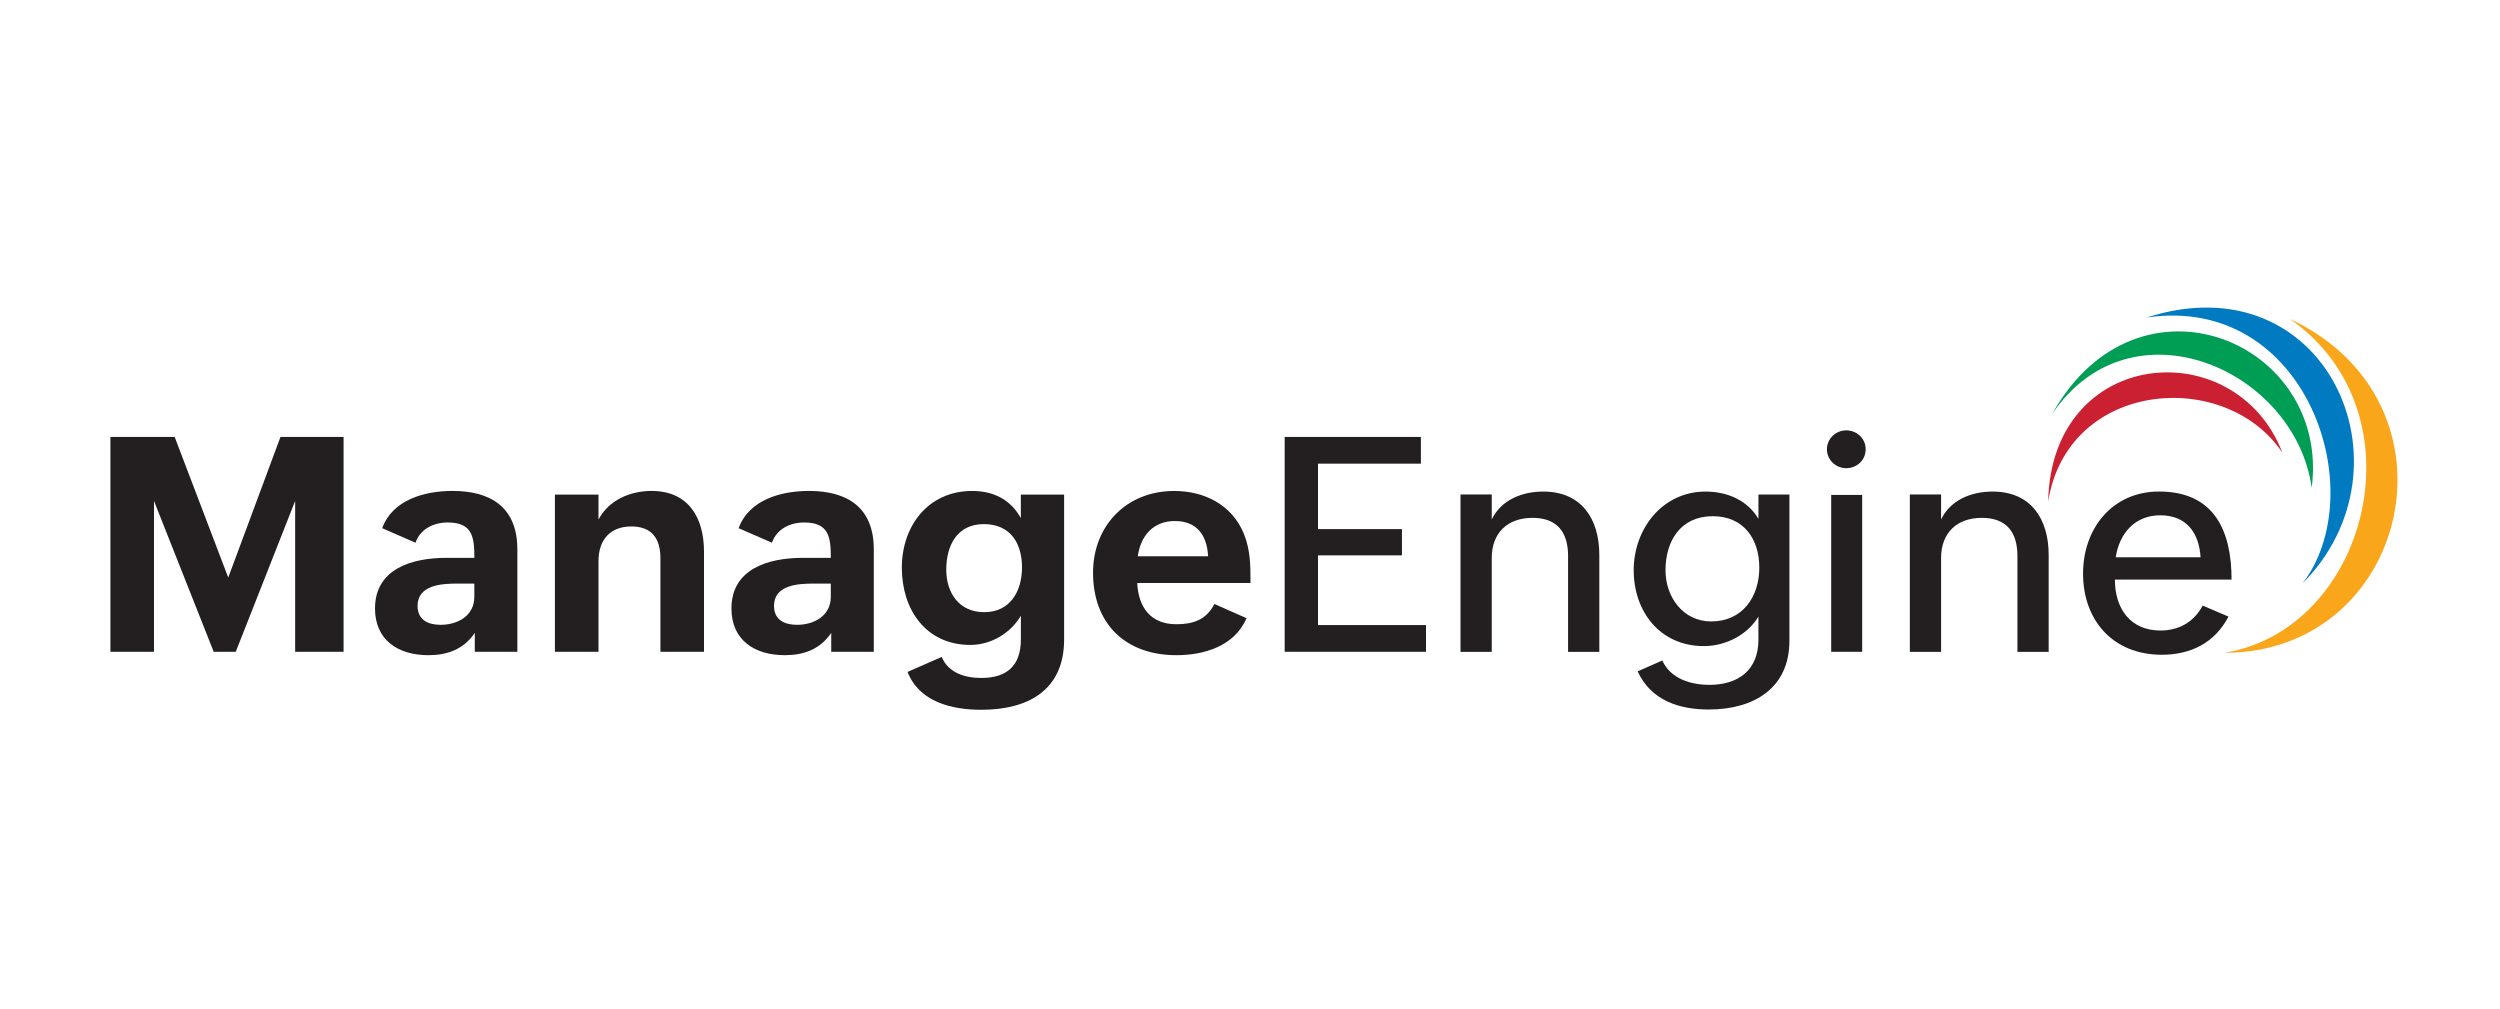
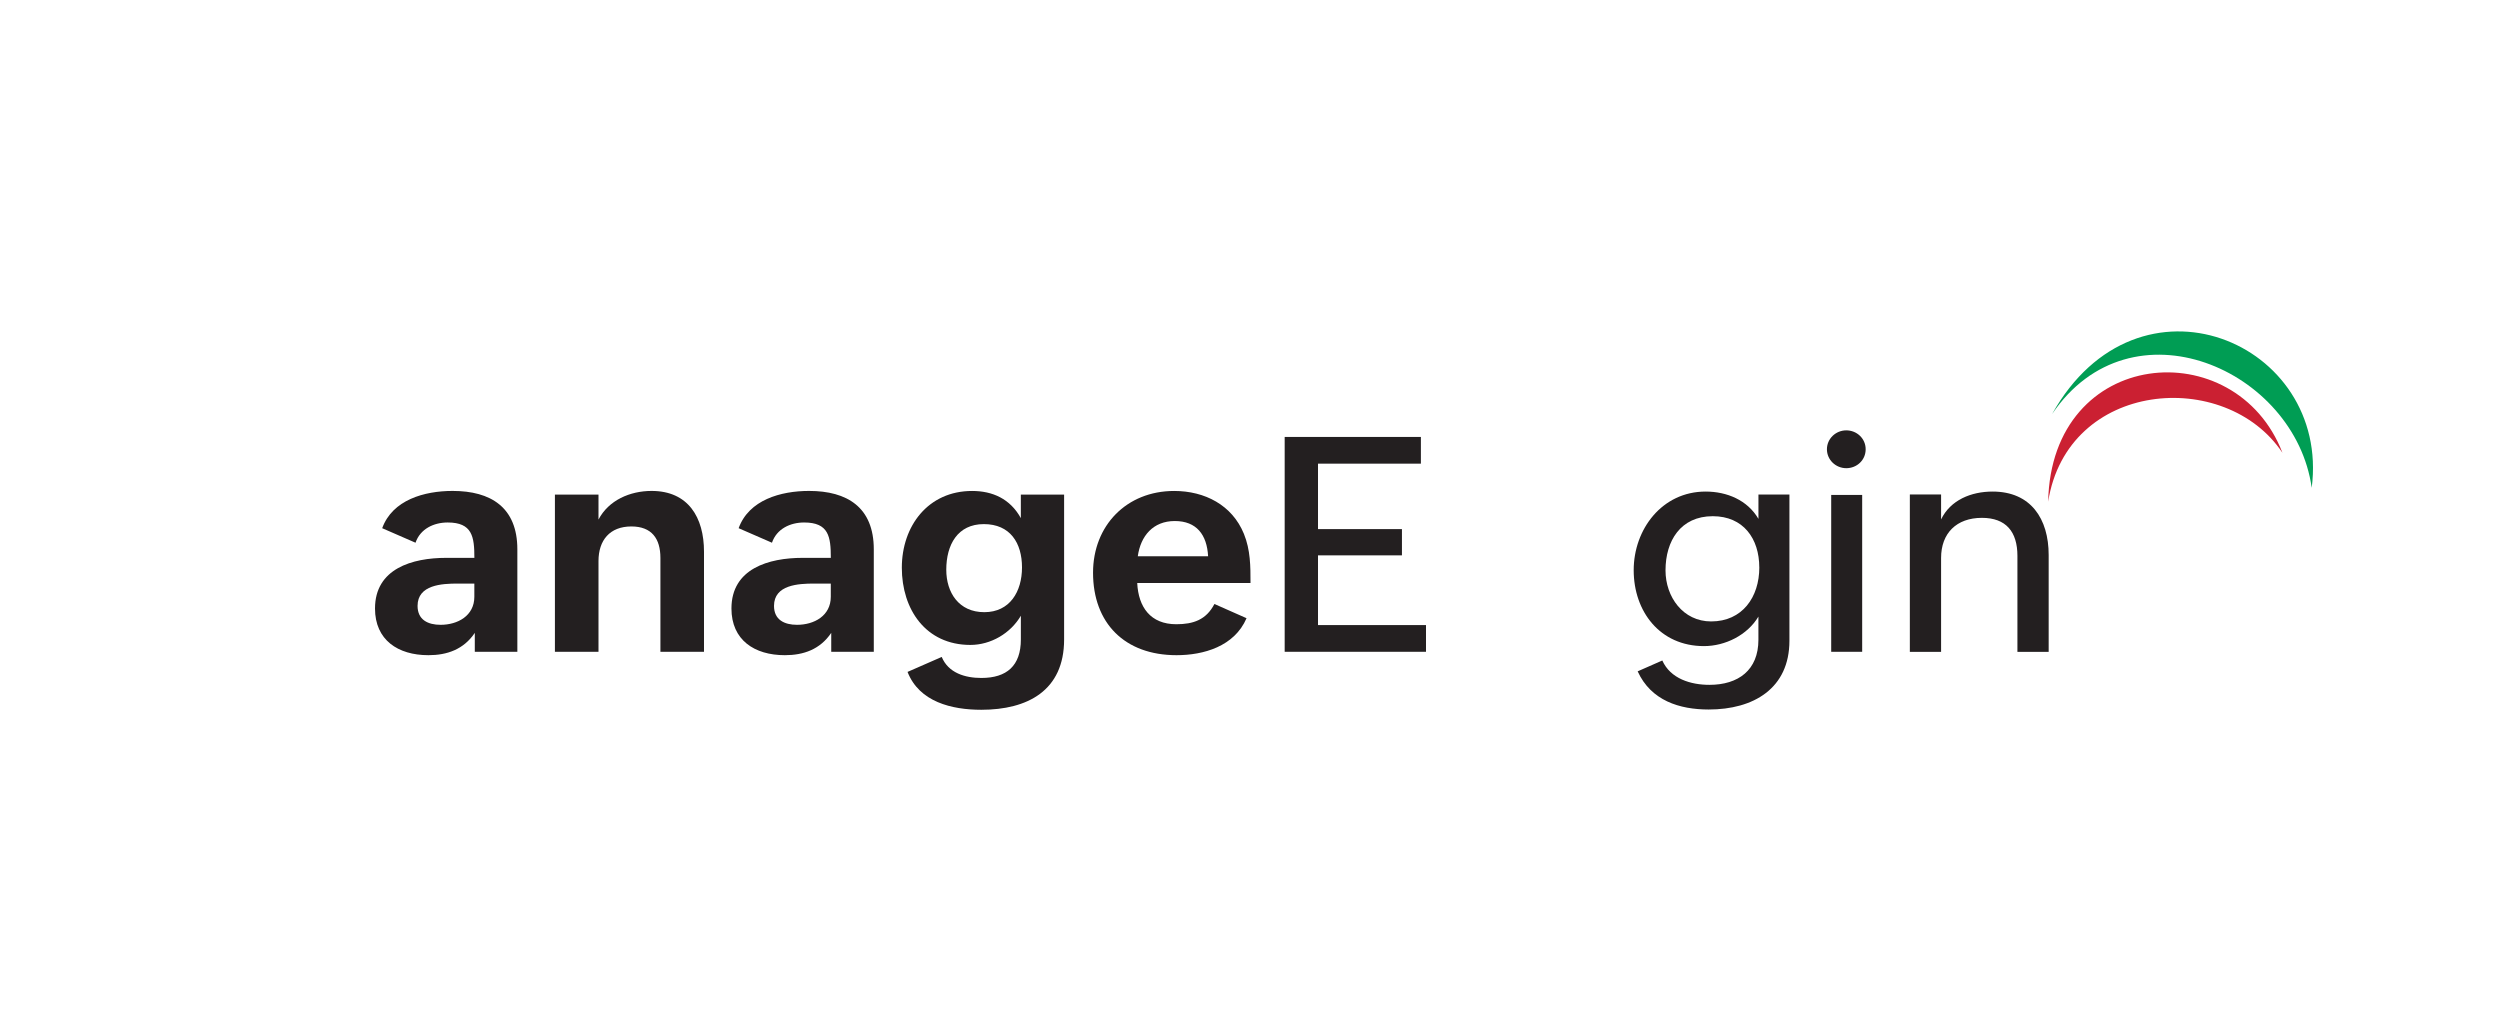
<svg xmlns="http://www.w3.org/2000/svg" width="317" height="128" viewBox="0 0 317 128" fill="none">
  <g clip-path="url(#clip0_798_165)">
-     <path fill-rule="evenodd" clip-rule="evenodd" d="M290.351 40.438C307.397 52.292 300.281 79.798 282.064 82.773C305.46 82.792 313.057 51.067 290.351 40.438Z" fill="#FAA61A" />
-     <path fill-rule="evenodd" clip-rule="evenodd" d="M272.199 40.259C292.525 37.265 300.858 62.376 291.964 73.978C306.681 59.145 294.905 32.951 272.199 40.259Z" fill="#007AC1" />
    <path fill-rule="evenodd" clip-rule="evenodd" d="M260.199 52.513C270.221 37.673 291.039 46.857 293.125 61.857C295.516 43.317 271.079 33.043 260.199 52.513Z" fill="#009D54" />
    <path fill-rule="evenodd" clip-rule="evenodd" d="M259.707 63.611C262.14 48.203 282.191 46.59 289.414 57.414C283.511 42.082 260.096 43.954 259.707 63.611Z" fill="#CB2032" />
-     <path d="M14 55.404H22.149L28.941 73.234L35.565 55.404H43.566V82.65H37.426V63.52L29.891 82.65H27.099L19.526 63.52V82.65H14V55.404Z" fill="#231F20" />
    <path d="M60.204 80.248C58.789 82.349 56.688 83.078 54.324 83.078C50.453 83.078 47.551 81.144 47.551 77.158C47.551 72.097 52.276 70.736 56.577 70.736H60.151C60.151 68.055 59.891 66.251 56.764 66.251C55.014 66.251 53.286 67.052 52.688 68.817L48.462 66.975C49.766 63.383 53.801 62.25 57.393 62.25C62.214 62.25 65.6 64.317 65.6 69.656V82.647H60.204V80.248ZM58.026 73.997C56.055 73.997 52.947 74.145 52.947 76.827C52.947 78.596 54.266 79.226 55.868 79.226C58.026 79.226 60.147 78.089 60.147 75.671V73.997H58.026Z" fill="#231F20" />
    <path d="M70.363 62.719H75.889V65.881C77.174 63.425 79.889 62.25 82.624 62.25C87.276 62.25 89.267 65.618 89.267 69.954V82.647H83.741V70.755C83.741 68.28 82.624 66.754 80.057 66.754C77.323 66.754 75.889 68.505 75.889 71.144V82.647H70.363V62.715V62.719Z" fill="#231F20" />
    <path d="M105.401 80.248C103.986 82.349 101.885 83.078 99.521 83.078C95.65 83.078 92.748 81.144 92.748 77.158C92.748 72.097 97.473 70.736 101.775 70.736H105.348C105.348 68.055 105.088 66.251 101.961 66.251C100.211 66.251 98.484 67.052 97.885 68.817L93.659 66.975C94.964 63.383 98.998 62.25 102.591 62.25C107.411 62.25 110.797 64.317 110.797 69.656V82.647H105.401V80.248ZM103.224 73.997C101.252 73.997 98.144 74.145 98.144 76.827C98.144 78.596 99.464 79.226 101.065 79.226C103.224 79.226 105.344 78.089 105.344 75.671V73.997H103.224Z" fill="#231F20" />
    <path d="M119.412 83.303C120.251 85.332 122.371 85.965 124.438 85.965C127.657 85.965 129.445 84.42 129.445 81.091V78.074C128.141 80.309 125.632 81.777 123.042 81.777C117.387 81.777 114.352 77.273 114.352 71.987C114.352 66.701 117.681 62.254 123.264 62.254C125.849 62.254 128.084 63.241 129.442 65.698V62.719H134.929V81.087C134.929 87.582 130.277 90 124.434 90C120.693 90 116.563 89.012 115.076 85.198L119.412 83.299V83.303ZM129.59 71.949C129.59 68.84 128.084 66.457 124.751 66.457C121.418 66.457 119.988 69.081 119.988 72.246C119.988 75.129 121.57 77.624 124.808 77.624C128.046 77.624 129.59 75.019 129.59 71.949Z" fill="#231F20" />
    <path d="M158.062 78.386C156.517 81.979 152.589 83.078 149.184 83.078C142.598 83.078 138.598 79.001 138.598 72.62C138.598 66.647 142.842 62.254 148.886 62.254C152.757 62.254 156.235 64.038 157.726 67.688C158.565 69.737 158.565 71.838 158.565 73.924H144.2C144.348 76.994 145.893 79.153 149.15 79.153C151.308 79.153 152.944 78.596 153.989 76.586L158.065 78.39L158.062 78.386ZM153.188 70.534C153.039 67.799 151.72 66.067 148.963 66.067C146.206 66.067 144.627 67.967 144.272 70.534H153.184H153.188Z" fill="#231F20" />
    <path d="M162.901 55.404H180.169V58.791H167.123V67.09H177.766V70.419H167.123V79.26H180.817V82.647H162.897V55.404H162.901Z" fill="#231F20" />
-     <path d="M185.191 62.7H189.154V65.865C190.343 63.39 192.986 62.33 195.686 62.33C200.525 62.33 202.794 65.774 202.794 70.37V82.654H198.832V70.484C198.832 67.414 197.379 65.663 194.329 65.663C191.11 65.663 189.154 67.616 189.154 70.743V82.654H185.191V62.704V62.7Z" fill="#231F20" />
    <path d="M210.779 83.749C211.82 86.075 214.409 86.838 216.751 86.838C220.416 86.838 222.967 84.977 222.967 81.125V78.184C221.571 80.53 218.761 81.926 216.064 81.926C210.462 81.926 207.152 77.517 207.152 72.303C207.152 67.09 210.764 62.33 216.27 62.33C218.97 62.33 221.575 63.409 222.971 65.793V62.704H226.899V81.239C226.899 87.307 222.338 89.966 216.663 89.966C212.979 89.966 209.349 88.848 207.656 85.126L210.783 83.749H210.779ZM223.077 71.949C223.077 68.283 221.049 65.454 217.178 65.454C213.101 65.454 211.187 68.581 211.187 72.322C211.187 75.69 213.403 78.798 216.976 78.798C220.919 78.798 223.081 75.728 223.081 71.949H223.077Z" fill="#231F20" />
    <path d="M234.11 54.569C235.43 54.569 236.566 55.591 236.566 56.967C236.566 58.344 235.449 59.366 234.11 59.366C232.772 59.366 231.654 58.306 231.654 56.967C231.654 55.629 232.772 54.569 234.11 54.569ZM232.196 62.757H236.124V82.65H232.196V62.757Z" fill="#231F20" />
    <path d="M242.168 62.7H246.13V65.865C247.32 63.39 249.963 62.33 252.663 62.33C257.502 62.33 259.771 65.774 259.771 70.37V82.654H255.809V70.484C255.809 67.414 254.356 65.663 251.305 65.663C248.086 65.663 246.13 67.616 246.13 70.743V82.654H242.168V62.704V62.7Z" fill="#231F20" />
-     <path d="M282.569 78.184C280.819 81.571 277.695 83.024 274.122 83.024C267.834 83.024 264.131 78.558 264.131 72.749C264.131 66.941 267.891 62.326 273.771 62.326C280.75 62.326 282.962 67.276 282.962 73.493H268.169C268.169 77.159 270.122 79.95 273.939 79.95C276.376 79.95 278.237 78.795 279.297 76.788L282.573 78.184H282.569ZM279.034 70.663C278.828 67.444 277.154 65.339 273.916 65.339C270.679 65.339 268.726 67.666 268.276 70.663H279.03H279.034Z" fill="#231F20" />
  </g>
  <defs>
    <clipPath id="clip0_798_165">
      <rect width="290" height="51" fill="white" transform="translate(14 39)" />
    </clipPath>
  </defs>
</svg>